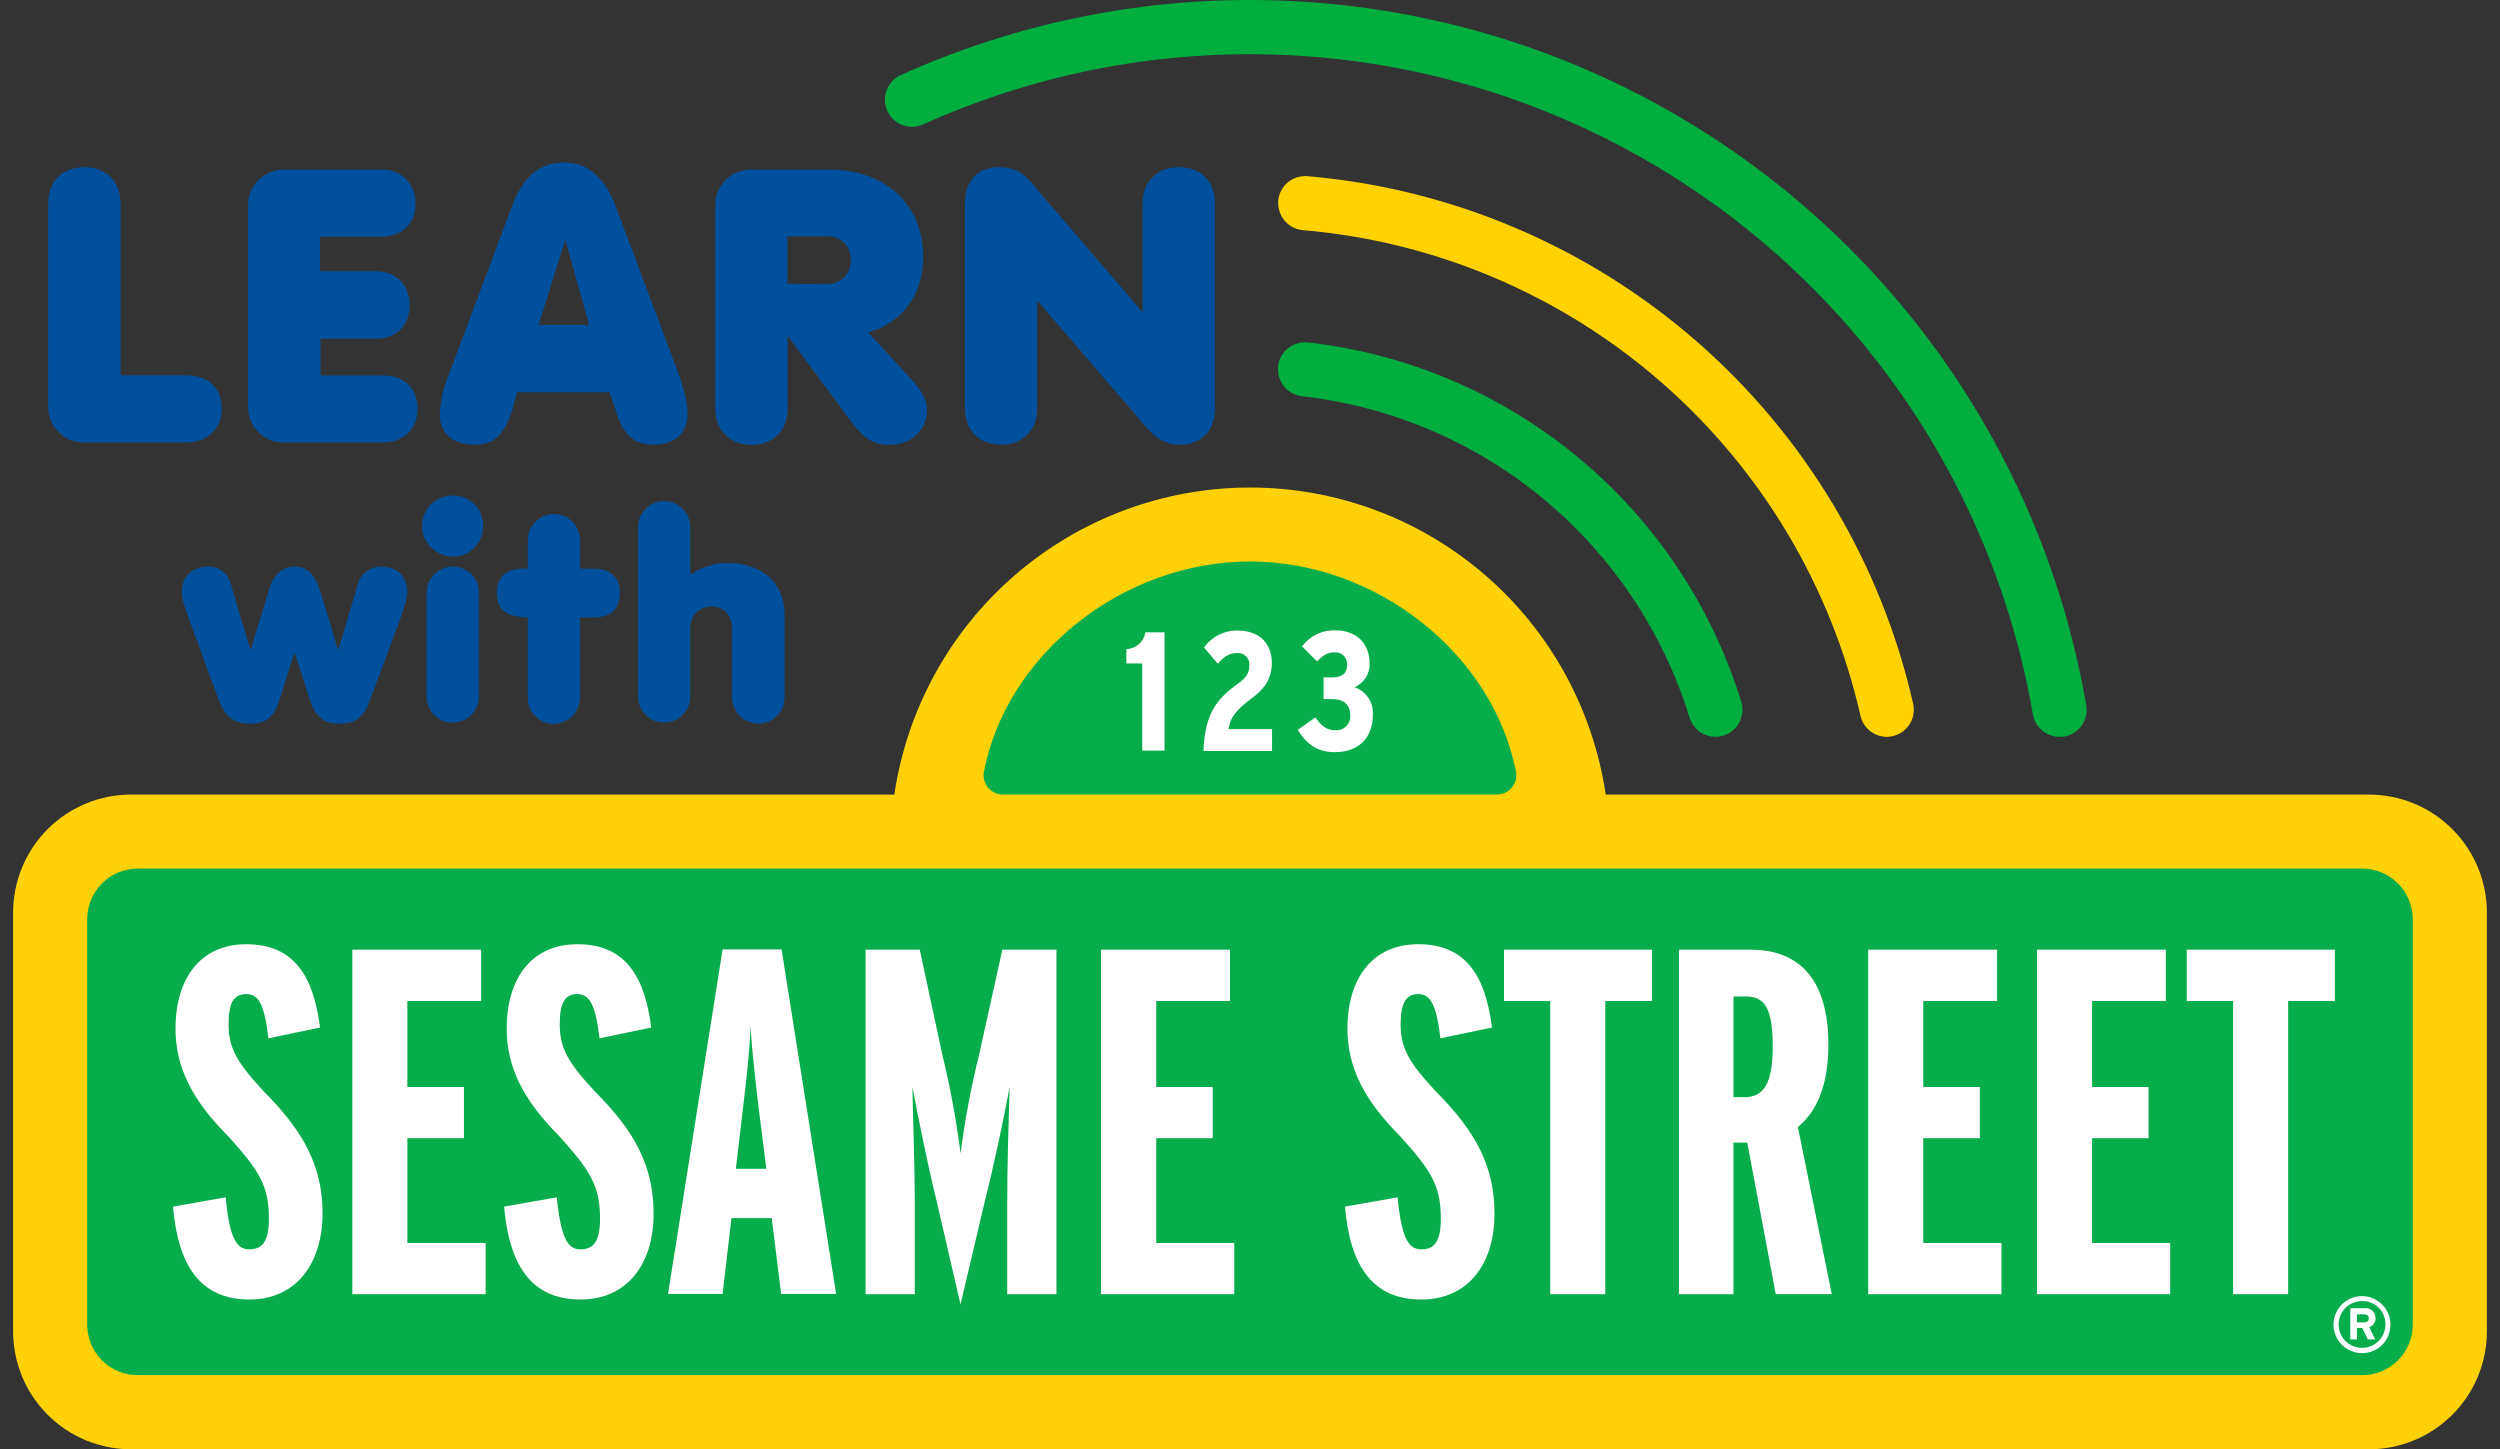
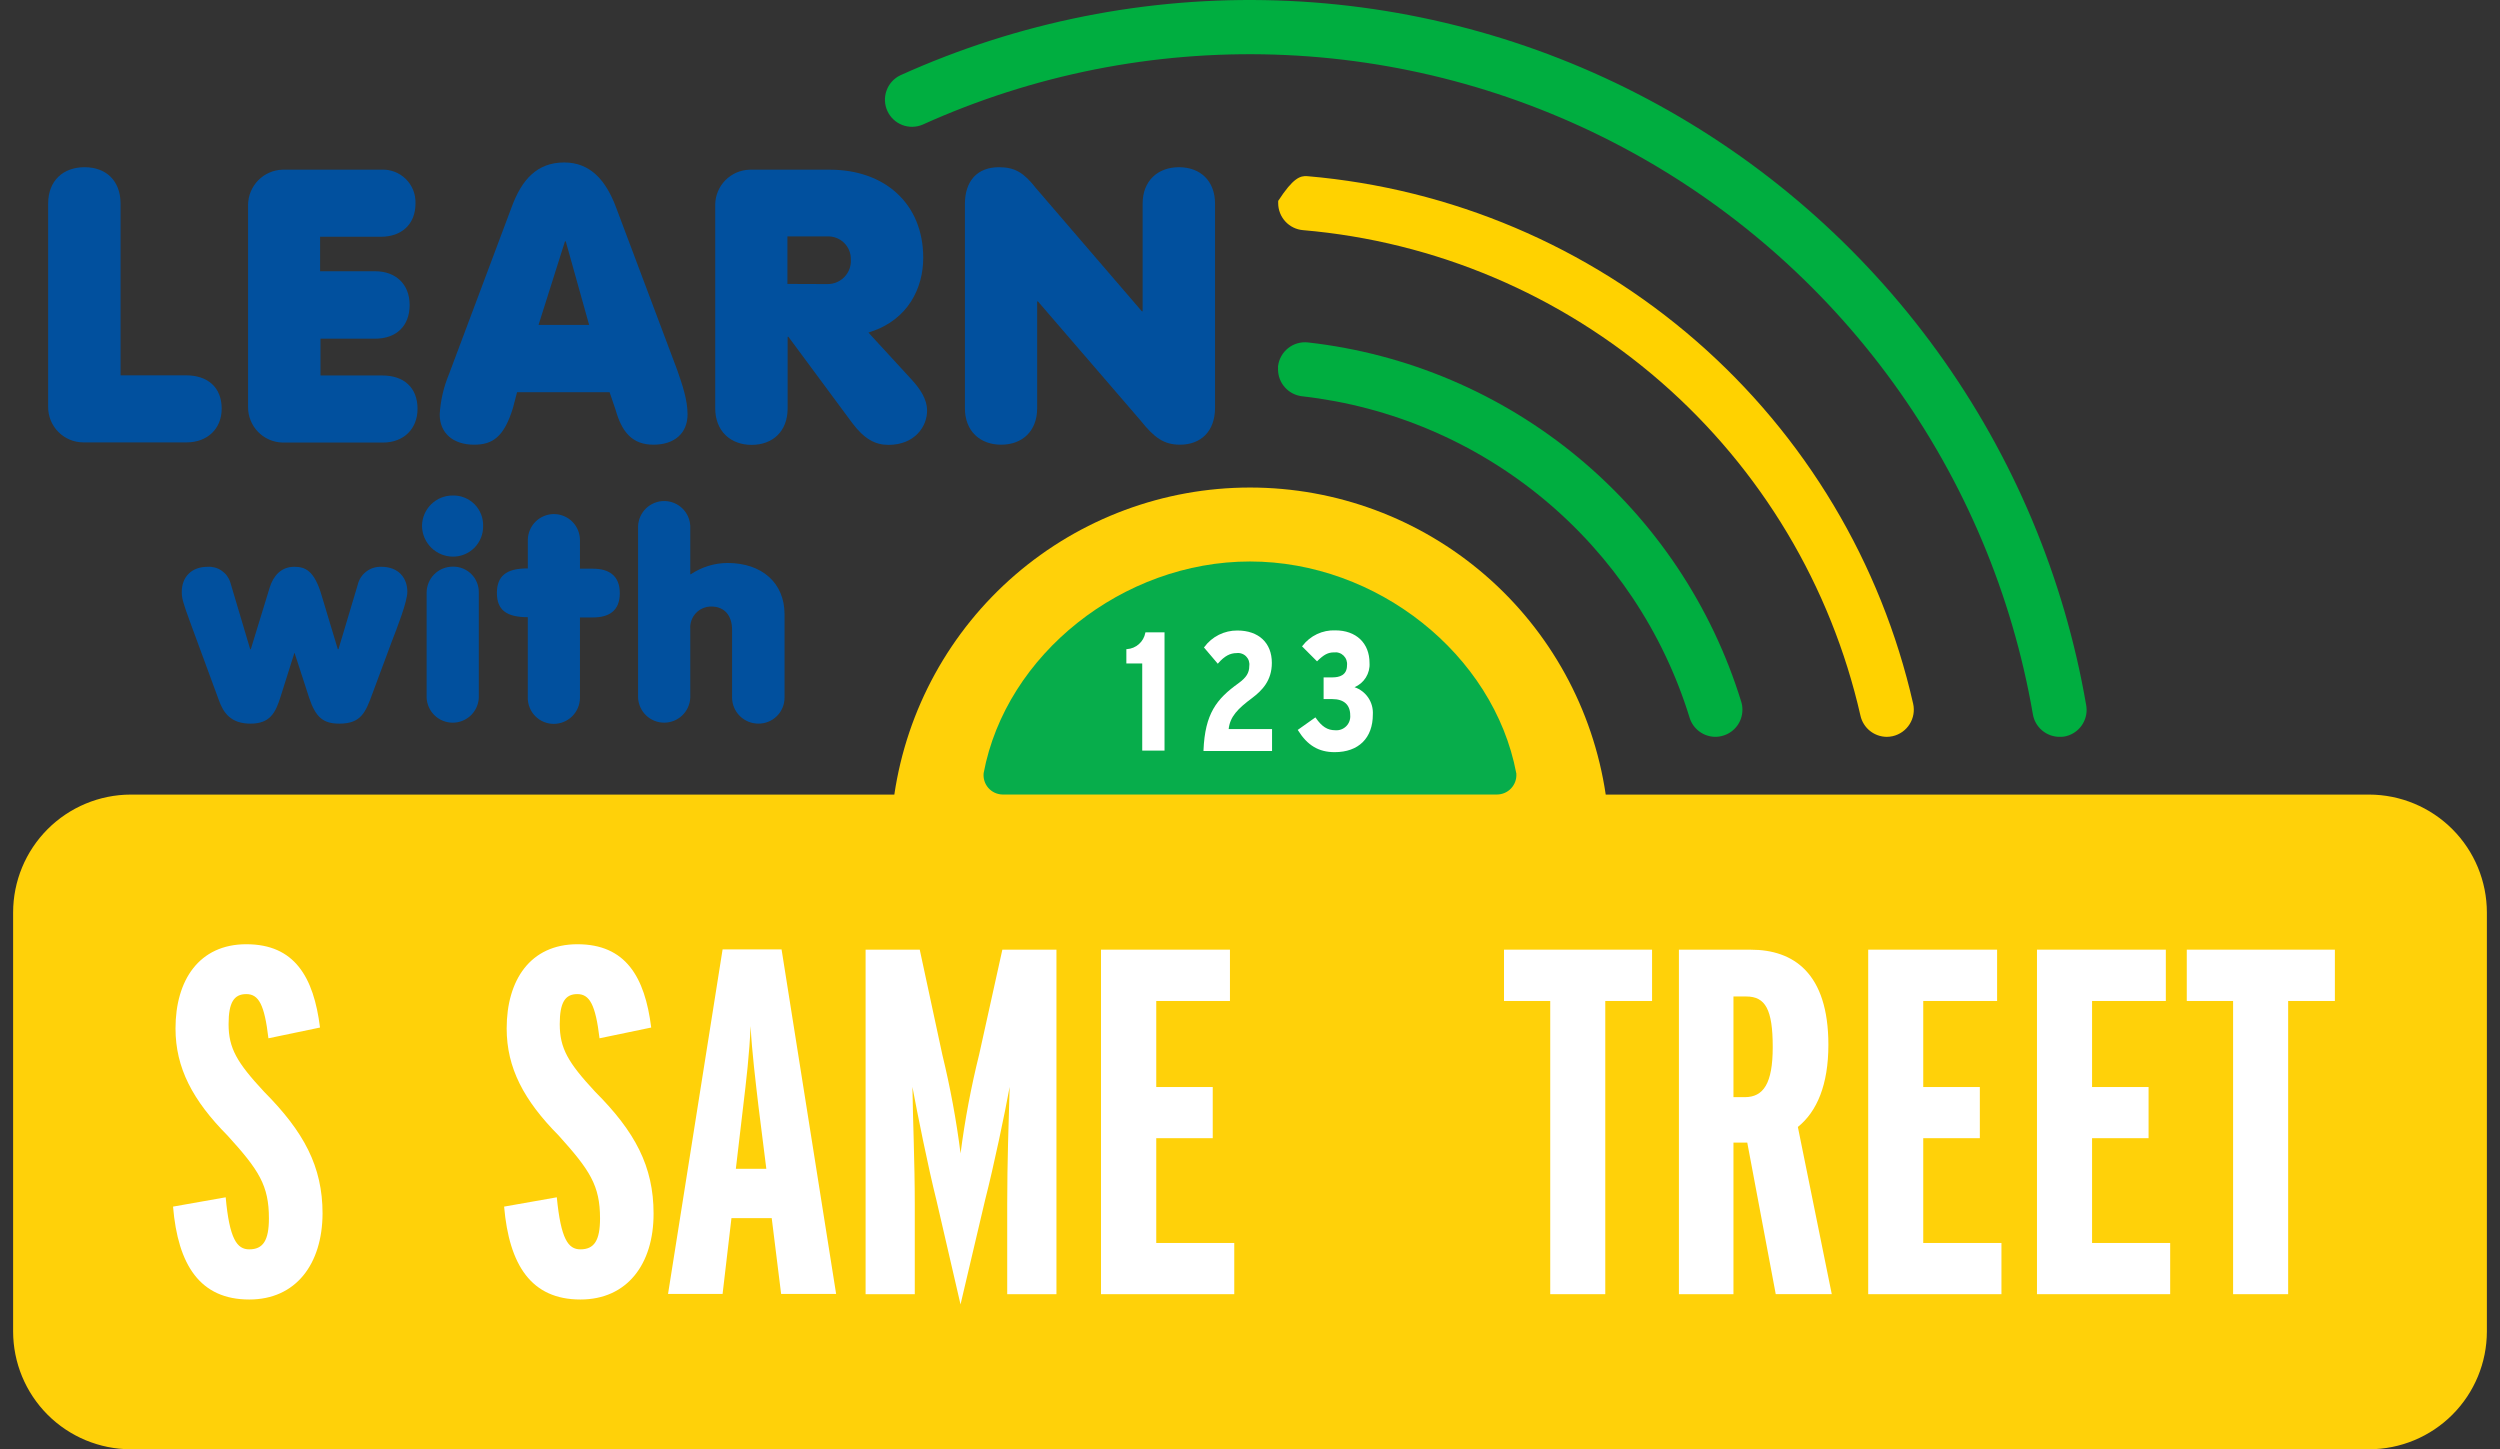
<svg xmlns="http://www.w3.org/2000/svg" width="138" height="80" viewBox="0 0 138 80" fill="none">
  <rect x="0" y="0" width="138" height="80" fill="#333333" stroke="none" />
  <path d="M130.779 43.861H88.636C87.938 39.15 85.572 34.846 81.968 31.735C78.364 28.624 73.762 26.912 69.001 26.912C64.241 26.912 59.639 28.624 56.035 31.735C52.431 34.846 50.064 39.15 49.367 43.861H7.215C5.492 43.865 3.842 44.553 2.625 45.773C1.409 46.993 0.725 48.645 0.724 50.369V73.495C0.725 75.218 1.409 76.871 2.625 78.09C3.842 79.309 5.493 79.996 7.215 80H130.779C132.502 79.997 134.154 79.311 135.372 78.091C136.59 76.872 137.274 75.219 137.276 73.495V50.369C137.274 48.645 136.59 46.992 135.372 45.772C134.154 44.552 132.503 43.865 130.779 43.861Z" fill="#FFD109" />
-   <path d="M130.39 47.944H7.605C6.864 47.945 6.154 48.239 5.63 48.764C5.107 49.288 4.812 49.999 4.812 50.74V73.124C4.814 73.863 5.109 74.572 5.633 75.094C6.156 75.617 6.866 75.91 7.605 75.909H130.39C131.13 75.91 131.84 75.617 132.364 75.094C132.888 74.572 133.183 73.863 133.186 73.124V50.74C133.184 49.999 132.889 49.289 132.365 48.764C131.841 48.24 131.131 47.945 130.39 47.944Z" fill="#07AD4B" />
  <path d="M13.759 71.733C11.044 71.733 9.823 69.835 9.552 66.605L12.458 66.091C12.668 68.398 13.082 68.964 13.759 68.964C14.521 68.964 14.844 68.475 14.844 67.254C14.844 65.436 14.292 64.587 12.566 62.689C10.632 60.738 9.688 58.944 9.688 56.77C9.688 54.106 10.991 52.122 13.596 52.122C16.256 52.122 17.314 53.921 17.665 56.72L14.817 57.314C14.599 55.449 14.278 54.874 13.596 54.874C12.914 54.874 12.618 55.338 12.618 56.532C12.618 57.867 13.082 58.654 14.574 60.26C16.77 62.471 17.805 64.383 17.805 66.989C17.791 69.785 16.328 71.733 13.759 71.733Z" fill="white" />
-   <path d="M19.448 71.439V52.421H26.557V55.254H22.486V60.004H25.61V62.828H22.486V68.612H26.806V71.439H19.448Z" fill="white" />
  <path d="M32.039 71.733C29.326 71.733 28.106 69.835 27.827 66.605L30.735 66.091C30.962 68.398 31.362 68.964 32.039 68.964C32.801 68.964 33.122 68.475 33.122 67.254C33.122 65.436 32.555 64.587 30.846 62.689C28.912 60.738 27.968 58.944 27.968 56.77C27.968 54.106 29.268 52.122 31.873 52.122C34.536 52.122 35.596 53.921 35.947 56.72L33.094 57.314C32.873 55.449 32.541 54.874 31.868 54.874C31.194 54.874 30.898 55.338 30.898 56.532C30.898 57.867 31.357 58.654 32.848 60.26C35.058 62.471 36.077 64.383 36.077 66.989C36.083 69.785 34.613 71.733 32.039 71.733Z" fill="white" />
  <path d="M42.301 64.517H40.619L41.025 61.06C41.188 59.703 41.375 58.131 41.431 56.639C41.514 58.134 41.707 59.678 41.864 61.038L42.301 64.517ZM46.154 71.425L43.143 52.408H39.887L36.876 71.425H39.887L40.376 67.242H42.599L43.118 71.425H46.154Z" fill="white" />
  <path d="M55.598 71.439V66.465C55.598 64.157 55.678 61.955 55.733 59.998C55.457 61.499 54.868 64.323 54.377 66.244L53.021 72.005L51.689 66.244C51.228 64.403 50.634 61.438 50.366 59.998C50.391 61.795 50.496 64.24 50.496 66.465V71.439H47.781V52.421H50.77L52.015 58.211C52.453 60.01 52.79 61.832 53.023 63.668C53.261 61.823 53.605 59.994 54.054 58.188L55.33 52.421H58.316V71.439H55.598Z" fill="white" />
  <path d="M60.775 71.439V52.421H67.893V55.254H63.825V60.004H66.943V62.828H63.825V68.612H68.131V71.439H60.775Z" fill="white" />
-   <path d="M78.452 71.733C75.737 71.733 74.513 69.835 74.245 66.605L77.148 66.091C77.364 68.398 77.775 68.964 78.452 68.964C79.214 68.964 79.534 68.475 79.534 67.254C79.534 65.436 78.982 64.587 77.258 62.689C75.325 60.738 74.378 58.944 74.378 56.77C74.378 54.106 75.684 52.122 78.294 52.122C80.949 52.122 82.007 53.921 82.357 56.72L79.512 57.314C79.286 55.449 78.96 54.874 78.294 54.874C77.629 54.874 77.314 55.338 77.314 56.532C77.314 57.867 77.775 58.654 79.272 60.26C81.468 62.471 82.495 64.383 82.495 66.989C82.495 69.785 81.034 71.733 78.452 71.733Z" fill="white" />
  <path d="M88.611 55.254V71.439H85.573V55.254H83.021V52.421H91.194V55.254H88.611Z" fill="white" />
  <path d="M97.855 57.8C97.855 59.815 97.341 60.563 96.311 60.563H95.687V55.006H96.391C97.449 55.006 97.855 55.717 97.855 57.8ZM101.114 71.437L99.242 62.208C100.302 61.356 100.927 59.867 100.927 57.673C100.927 53.702 98.993 52.423 96.643 52.423H92.676V71.44H95.687V63.072H96.449L98.021 71.437H101.114Z" fill="white" />
  <path d="M103.125 71.439V52.421H110.24V55.254H106.163V60.004H109.287V62.828H106.163V68.612H110.48V71.439H103.125Z" fill="white" />
  <path d="M112.441 71.439V52.421H119.554V55.254H115.482V60.004H118.601V62.828H115.482V68.612H119.794V71.439H112.441Z" fill="white" />
  <path d="M126.306 55.254V71.439H123.267V55.254H120.71V52.421H128.885V55.254H126.306Z" fill="white" />
-   <path d="M131.675 73.119C131.674 73.374 131.597 73.623 131.454 73.835C131.311 74.046 131.109 74.211 130.872 74.308C130.636 74.404 130.377 74.429 130.127 74.378C129.876 74.328 129.647 74.204 129.467 74.023C129.287 73.842 129.164 73.612 129.115 73.362C129.065 73.111 129.091 72.852 129.188 72.616C129.286 72.38 129.451 72.178 129.663 72.036C129.875 71.894 130.125 71.818 130.38 71.817C130.552 71.813 130.722 71.844 130.882 71.908C131.041 71.972 131.186 72.068 131.307 72.19C131.429 72.311 131.524 72.457 131.587 72.616C131.65 72.776 131.68 72.947 131.675 73.119ZM131.952 73.119C131.952 72.808 131.859 72.504 131.687 72.245C131.514 71.987 131.268 71.785 130.981 71.666C130.693 71.547 130.377 71.516 130.072 71.577C129.767 71.638 129.487 71.788 129.268 72.008C129.048 72.228 128.899 72.509 128.838 72.814C128.778 73.119 128.809 73.435 128.929 73.723C129.048 74.01 129.25 74.255 129.509 74.428C129.768 74.6 130.072 74.692 130.383 74.691C130.59 74.694 130.795 74.655 130.986 74.577C131.178 74.499 131.352 74.383 131.498 74.236C131.644 74.09 131.759 73.915 131.837 73.723C131.914 73.531 131.952 73.326 131.949 73.119H131.952ZM131.123 72.765C131.127 72.688 131.114 72.611 131.086 72.54C131.057 72.468 131.013 72.403 130.956 72.351C130.9 72.298 130.833 72.258 130.759 72.235C130.686 72.211 130.608 72.203 130.532 72.213H129.736V73.934H130.101V73.307H130.397L130.703 73.934H131.109L130.778 73.257C130.883 73.227 130.976 73.162 131.04 73.073C131.104 72.983 131.136 72.875 131.131 72.765H131.123ZM130.753 72.765C130.756 72.797 130.751 72.829 130.74 72.859C130.729 72.888 130.711 72.915 130.688 72.937C130.665 72.959 130.637 72.975 130.606 72.985C130.576 72.994 130.544 72.997 130.513 72.992H130.101V72.552H130.513C130.664 72.558 130.761 72.622 130.761 72.771L130.753 72.765Z" fill="white" />
  <path d="M83.697 42.677C82.456 36.125 76.01 30.994 68.997 30.994C61.984 30.994 55.526 36.125 54.297 42.677C54.282 42.824 54.297 42.972 54.342 43.113C54.386 43.253 54.46 43.383 54.557 43.494C54.654 43.605 54.773 43.694 54.907 43.757C55.04 43.819 55.185 43.853 55.333 43.857H82.636C82.782 43.856 82.926 43.826 83.06 43.767C83.194 43.709 83.314 43.624 83.414 43.517C83.513 43.411 83.59 43.285 83.64 43.148C83.69 43.011 83.711 42.864 83.702 42.719V42.691L83.697 42.677Z" fill="#07AD4B" />
  <path d="M63.222 34.931C63.177 35.172 63.053 35.392 62.869 35.555C62.686 35.718 62.453 35.816 62.208 35.832H62.175V36.625H63.051V41.433H64.282V34.903H63.23L63.222 34.931Z" fill="white" />
  <path d="M69.126 38.524C69.659 38.12 70.206 37.576 70.206 36.59C70.206 35.484 69.477 34.804 68.303 34.804C67.949 34.801 67.599 34.882 67.282 35.04C66.965 35.198 66.69 35.429 66.48 35.714L66.458 35.739L67.223 36.639L67.253 36.603C67.593 36.214 67.902 36.051 68.259 36.051C68.354 36.038 68.452 36.048 68.543 36.08C68.635 36.111 68.717 36.163 68.785 36.232C68.853 36.301 68.904 36.384 68.935 36.476C68.965 36.568 68.974 36.665 68.96 36.761C68.96 37.142 68.797 37.399 68.366 37.714C67.148 38.585 66.516 39.397 66.433 41.414V41.456H70.217V40.246H67.822C67.897 39.56 68.317 39.126 69.126 38.524Z" fill="white" />
  <path d="M74.77 37.933C75.029 37.824 75.248 37.637 75.397 37.397C75.545 37.158 75.616 36.879 75.598 36.598C75.598 35.493 74.855 34.796 73.709 34.796C73.361 34.783 73.014 34.854 72.699 35.002C72.384 35.151 72.109 35.373 71.897 35.65L71.872 35.678L72.701 36.507L72.728 36.479C73.077 36.136 73.311 36.012 73.635 36.012C73.732 36 73.83 36.009 73.923 36.041C74.016 36.072 74.1 36.125 74.17 36.194C74.239 36.263 74.292 36.347 74.324 36.439C74.356 36.532 74.367 36.63 74.355 36.728C74.355 37.28 73.922 37.391 73.557 37.391H73.063V38.59H73.549C74.181 38.59 74.532 38.905 74.532 39.48C74.542 39.591 74.527 39.703 74.489 39.808C74.451 39.913 74.39 40.009 74.311 40.088C74.232 40.167 74.137 40.227 74.032 40.266C73.927 40.304 73.815 40.319 73.704 40.309C73.278 40.309 72.969 40.113 72.632 39.629L72.61 39.599L71.665 40.27L71.635 40.29L71.654 40.32C72.173 41.149 72.795 41.519 73.673 41.519C74.993 41.519 75.781 40.743 75.781 39.441C75.801 39.114 75.713 38.788 75.531 38.516C75.348 38.243 75.08 38.038 74.77 37.933Z" fill="white" />
  <path d="M113.687 40.673C113.334 40.673 112.994 40.548 112.724 40.32C112.455 40.093 112.275 39.778 112.215 39.43C111.077 32.826 108.443 26.57 104.514 21.142C100.586 15.715 95.467 11.259 89.55 8.117C83.634 4.974 77.077 3.229 70.382 3.015C63.687 2.801 57.032 4.123 50.927 6.881C50.568 7.033 50.164 7.039 49.8 6.898C49.437 6.756 49.143 6.478 48.982 6.122C48.821 5.767 48.805 5.363 48.938 4.996C49.07 4.629 49.341 4.329 49.692 4.159C56.214 1.21 63.324 -0.204 70.477 0.024C77.63 0.252 84.635 2.116 90.956 5.474C97.277 8.831 102.745 13.593 106.94 19.394C111.136 25.194 113.947 31.879 115.159 38.935C115.173 39.019 115.181 39.103 115.181 39.187C115.181 39.54 115.056 39.881 114.829 40.151C114.601 40.42 114.286 40.6 113.938 40.66C113.855 40.671 113.771 40.676 113.687 40.673Z" fill="#00AE40" />
-   <path d="M104.154 40.674C103.815 40.673 103.487 40.557 103.222 40.346C102.958 40.134 102.773 39.839 102.698 39.508C101.072 32.353 97.214 25.901 91.682 21.082C86.15 16.264 79.231 13.33 71.923 12.704C71.551 12.672 71.204 12.502 70.951 12.226C70.698 11.951 70.557 11.591 70.556 11.217C70.553 11.175 70.553 11.132 70.556 11.09C70.589 10.695 70.778 10.329 71.08 10.073C71.382 9.817 71.774 9.692 72.169 9.725C80.109 10.405 87.628 13.594 93.638 18.829C99.649 24.064 103.84 31.076 105.607 38.85C105.693 39.237 105.622 39.641 105.411 39.975C105.2 40.31 104.865 40.547 104.48 40.636C104.373 40.66 104.264 40.673 104.154 40.674Z" fill="#FFD200" />
+   <path d="M104.154 40.674C103.815 40.673 103.487 40.557 103.222 40.346C102.958 40.134 102.773 39.839 102.698 39.508C101.072 32.353 97.214 25.901 91.682 21.082C86.15 16.264 79.231 13.33 71.923 12.704C71.551 12.672 71.204 12.502 70.951 12.226C70.698 11.951 70.557 11.591 70.556 11.217C70.553 11.175 70.553 11.132 70.556 11.09C71.382 9.817 71.774 9.692 72.169 9.725C80.109 10.405 87.628 13.594 93.638 18.829C99.649 24.064 103.84 31.076 105.607 38.85C105.693 39.237 105.622 39.641 105.411 39.975C105.2 40.31 104.865 40.547 104.48 40.636C104.373 40.66 104.264 40.673 104.154 40.674Z" fill="#FFD200" />
  <path d="M94.691 40.673C94.372 40.672 94.061 40.569 93.805 40.379C93.548 40.189 93.359 39.922 93.266 39.617C91.812 34.898 89.014 30.705 85.215 27.553C81.415 24.401 76.778 22.428 71.873 21.874C71.509 21.832 71.172 21.658 70.928 21.384C70.683 21.111 70.548 20.757 70.547 20.39C70.547 20.334 70.547 20.276 70.547 20.221C70.57 20.026 70.63 19.837 70.726 19.665C70.821 19.493 70.949 19.341 71.103 19.219C71.257 19.096 71.433 19.005 71.623 18.951C71.811 18.897 72.009 18.881 72.205 18.903C77.687 19.523 82.869 21.729 87.116 25.252C91.364 28.775 94.491 33.461 96.116 38.736C96.161 38.879 96.183 39.028 96.182 39.178C96.182 39.497 96.08 39.807 95.891 40.064C95.701 40.321 95.435 40.51 95.13 40.603C94.988 40.649 94.84 40.672 94.691 40.673Z" fill="#00AE40" />
  <path d="M12.072 38.624L10.495 34.341C10.081 33.211 10.034 33.003 10.034 32.669C10.034 31.89 10.528 31.287 11.467 31.287C11.738 31.271 12.007 31.345 12.231 31.498C12.455 31.65 12.623 31.872 12.708 32.13L13.812 35.841H13.843L14.892 32.417C15.1 31.765 15.53 31.287 16.246 31.287C16.834 31.287 17.351 31.478 17.757 32.879L18.649 35.841H18.682L19.748 32.274C19.817 31.983 19.985 31.726 20.223 31.546C20.461 31.366 20.754 31.275 21.052 31.287C21.991 31.287 22.485 31.892 22.485 32.669C22.485 33.222 21.911 34.675 21.64 35.377L20.574 38.243C20.176 39.348 19.922 39.945 18.729 39.945C17.853 39.945 17.422 39.611 17.058 38.497L16.262 36.046H16.249L15.486 38.464C15.21 39.34 14.912 39.945 13.829 39.945C12.746 39.945 12.326 39.356 12.072 38.624Z" fill="#01509E" />
  <path d="M23.295 29.038C23.296 28.815 23.34 28.595 23.426 28.389C23.512 28.184 23.637 27.997 23.796 27.841C23.954 27.684 24.141 27.56 24.347 27.476C24.554 27.392 24.774 27.35 24.997 27.352C25.219 27.347 25.439 27.387 25.645 27.47C25.851 27.553 26.038 27.678 26.195 27.835C26.351 27.993 26.474 28.181 26.555 28.388C26.636 28.595 26.675 28.816 26.668 29.038C26.672 29.259 26.632 29.479 26.549 29.685C26.467 29.89 26.344 30.077 26.189 30.235C26.033 30.392 25.847 30.517 25.642 30.601C25.438 30.685 25.218 30.728 24.997 30.726C24.549 30.723 24.12 30.545 23.802 30.229C23.484 29.913 23.302 29.486 23.295 29.038ZM23.549 38.513V32.71C23.551 32.521 23.589 32.334 23.662 32.16C23.736 31.985 23.843 31.827 23.977 31.695C24.111 31.562 24.27 31.456 24.445 31.385C24.62 31.314 24.808 31.278 24.997 31.279C25.186 31.275 25.374 31.309 25.549 31.38C25.725 31.451 25.884 31.556 26.018 31.689C26.152 31.823 26.257 31.982 26.328 32.158C26.399 32.333 26.434 32.521 26.43 32.71V38.513C26.414 38.884 26.255 39.235 25.987 39.492C25.718 39.749 25.361 39.892 24.99 39.892C24.619 39.892 24.261 39.749 23.993 39.492C23.725 39.235 23.566 38.884 23.549 38.513Z" fill="#01509E" />
  <path d="M29.134 38.513V34.069C27.938 34.069 27.429 33.655 27.429 32.732C27.429 31.809 27.938 31.378 29.087 31.378H29.136V29.817C29.136 29.435 29.288 29.069 29.558 28.799C29.828 28.529 30.194 28.377 30.576 28.377C30.957 28.377 31.323 28.529 31.593 28.799C31.863 29.069 32.014 29.435 32.014 29.817V31.392H32.733C33.575 31.392 34.213 31.743 34.213 32.746C34.213 33.749 33.575 34.083 32.733 34.083H32.014V38.527C32.009 38.908 31.855 39.271 31.584 39.539C31.313 39.807 30.948 39.957 30.567 39.958C30.378 39.958 30.191 39.921 30.016 39.848C29.841 39.775 29.683 39.669 29.55 39.534C29.416 39.4 29.311 39.24 29.24 39.065C29.168 38.89 29.132 38.702 29.134 38.513Z" fill="#01509E" />
  <path d="M35.222 38.512V29.037C35.239 28.665 35.398 28.315 35.666 28.058C35.934 27.801 36.291 27.657 36.663 27.657C37.034 27.657 37.391 27.801 37.66 28.058C37.928 28.315 38.087 28.665 38.103 29.037V31.698H38.134C38.733 31.297 39.435 31.081 40.156 31.076C42.064 31.076 43.307 32.181 43.307 33.908V38.512C43.307 38.702 43.269 38.889 43.196 39.064C43.123 39.239 43.016 39.398 42.881 39.531C42.746 39.664 42.586 39.769 42.41 39.84C42.235 39.911 42.046 39.946 41.857 39.944C41.476 39.943 41.111 39.792 40.84 39.525C40.569 39.257 40.415 38.893 40.41 38.512V34.754C40.41 34.005 40.012 33.48 39.263 33.48C39.104 33.479 38.946 33.511 38.799 33.574C38.652 33.637 38.52 33.729 38.411 33.846C38.303 33.963 38.219 34.1 38.166 34.251C38.113 34.402 38.091 34.562 38.103 34.721V38.512C38.087 38.883 37.928 39.234 37.66 39.491C37.391 39.748 37.034 39.891 36.663 39.891C36.291 39.891 35.934 39.748 35.666 39.491C35.398 39.234 35.239 38.883 35.222 38.512Z" fill="#01509E" />
  <path d="M2.658 22.453V11.242C2.658 9.971 3.486 9.23 4.669 9.23C5.851 9.23 6.655 9.971 6.655 11.242V20.718H10.27C11.455 20.718 12.237 21.372 12.237 22.558C12.237 23.68 11.433 24.42 10.303 24.42H4.605C4.348 24.42 4.093 24.369 3.855 24.27C3.618 24.171 3.402 24.026 3.221 23.843C3.04 23.66 2.897 23.443 2.8 23.204C2.704 22.966 2.655 22.71 2.658 22.453Z" fill="#01509E" />
  <path d="M13.693 22.47V11.301C13.7 10.795 13.902 10.312 14.256 9.951C14.611 9.591 15.091 9.381 15.596 9.366H21.032C21.282 9.352 21.533 9.389 21.767 9.477C22.002 9.565 22.216 9.701 22.395 9.876C22.575 10.052 22.715 10.263 22.808 10.495C22.901 10.729 22.944 10.978 22.935 11.229C22.935 12.414 22.131 13.069 21.032 13.069H17.67V14.973H20.709C21.83 14.973 22.612 15.672 22.612 16.836C22.612 17.999 21.871 18.695 20.709 18.695H17.69V20.727H21.115C22.277 20.727 23.048 21.381 23.048 22.567C23.048 23.689 22.266 24.429 21.145 24.429H15.596C15.085 24.417 14.6 24.205 14.244 23.839C13.889 23.472 13.691 22.981 13.693 22.47Z" fill="#01509E" />
  <path d="M24.272 22.876C24.315 22.115 24.487 21.368 24.78 20.665L28.247 11.422C28.799 9.918 29.644 8.968 31.144 8.968C32.561 8.968 33.428 9.918 33.997 11.422L37.381 20.422C37.676 21.267 37.953 22.08 37.953 22.876C37.953 23.912 37.234 24.547 36.072 24.547C34.864 24.547 34.315 23.807 33.978 22.613L33.649 21.649H28.542L28.31 22.536C27.824 24.103 27.205 24.547 26.175 24.547C25.012 24.547 24.272 23.912 24.272 22.876ZM32.52 17.935L31.23 13.323H31.186L29.727 17.935H32.52Z" fill="#01509E" />
  <path d="M39.48 22.534V11.301C39.484 10.795 39.685 10.31 40.04 9.949C40.396 9.588 40.877 9.379 41.383 9.367H45.803C48.827 9.367 50.962 11.229 50.962 14.233C50.962 15.891 50.134 17.638 48.065 18.315L47.938 18.359L50.327 20.959C50.772 21.445 51.175 22.017 51.175 22.672C51.175 23.54 50.498 24.557 49.04 24.557C48.319 24.557 47.706 24.239 47.029 23.33L43.521 18.591H43.477V22.545C43.477 23.817 42.648 24.557 41.491 24.557C40.334 24.557 39.48 23.805 39.48 22.534ZM45.676 15.681C45.853 15.683 46.03 15.648 46.193 15.578C46.357 15.508 46.504 15.405 46.625 15.275C46.747 15.145 46.84 14.991 46.898 14.823C46.957 14.655 46.98 14.477 46.965 14.3C46.967 14.132 46.934 13.965 46.869 13.81C46.804 13.655 46.708 13.515 46.588 13.399C46.467 13.282 46.324 13.191 46.167 13.131C46.011 13.071 45.843 13.044 45.676 13.05H43.466V15.673L45.676 15.681Z" fill="#01509E" />
  <path d="M53.263 22.536V11.261C53.263 10.015 53.92 9.23 55.146 9.23C56.033 9.23 56.527 9.548 57.174 10.374L63.032 17.186H63.073V11.242C63.073 9.971 63.919 9.23 65.081 9.23C66.244 9.23 67.07 9.971 67.07 11.242V22.516C67.07 23.807 66.288 24.547 65.137 24.547C64.25 24.547 63.72 24.166 62.96 23.213L57.292 16.636H57.251V22.536C57.251 23.807 56.422 24.547 55.265 24.547C54.108 24.547 53.263 23.807 53.263 22.536Z" fill="#01509E" />
</svg>